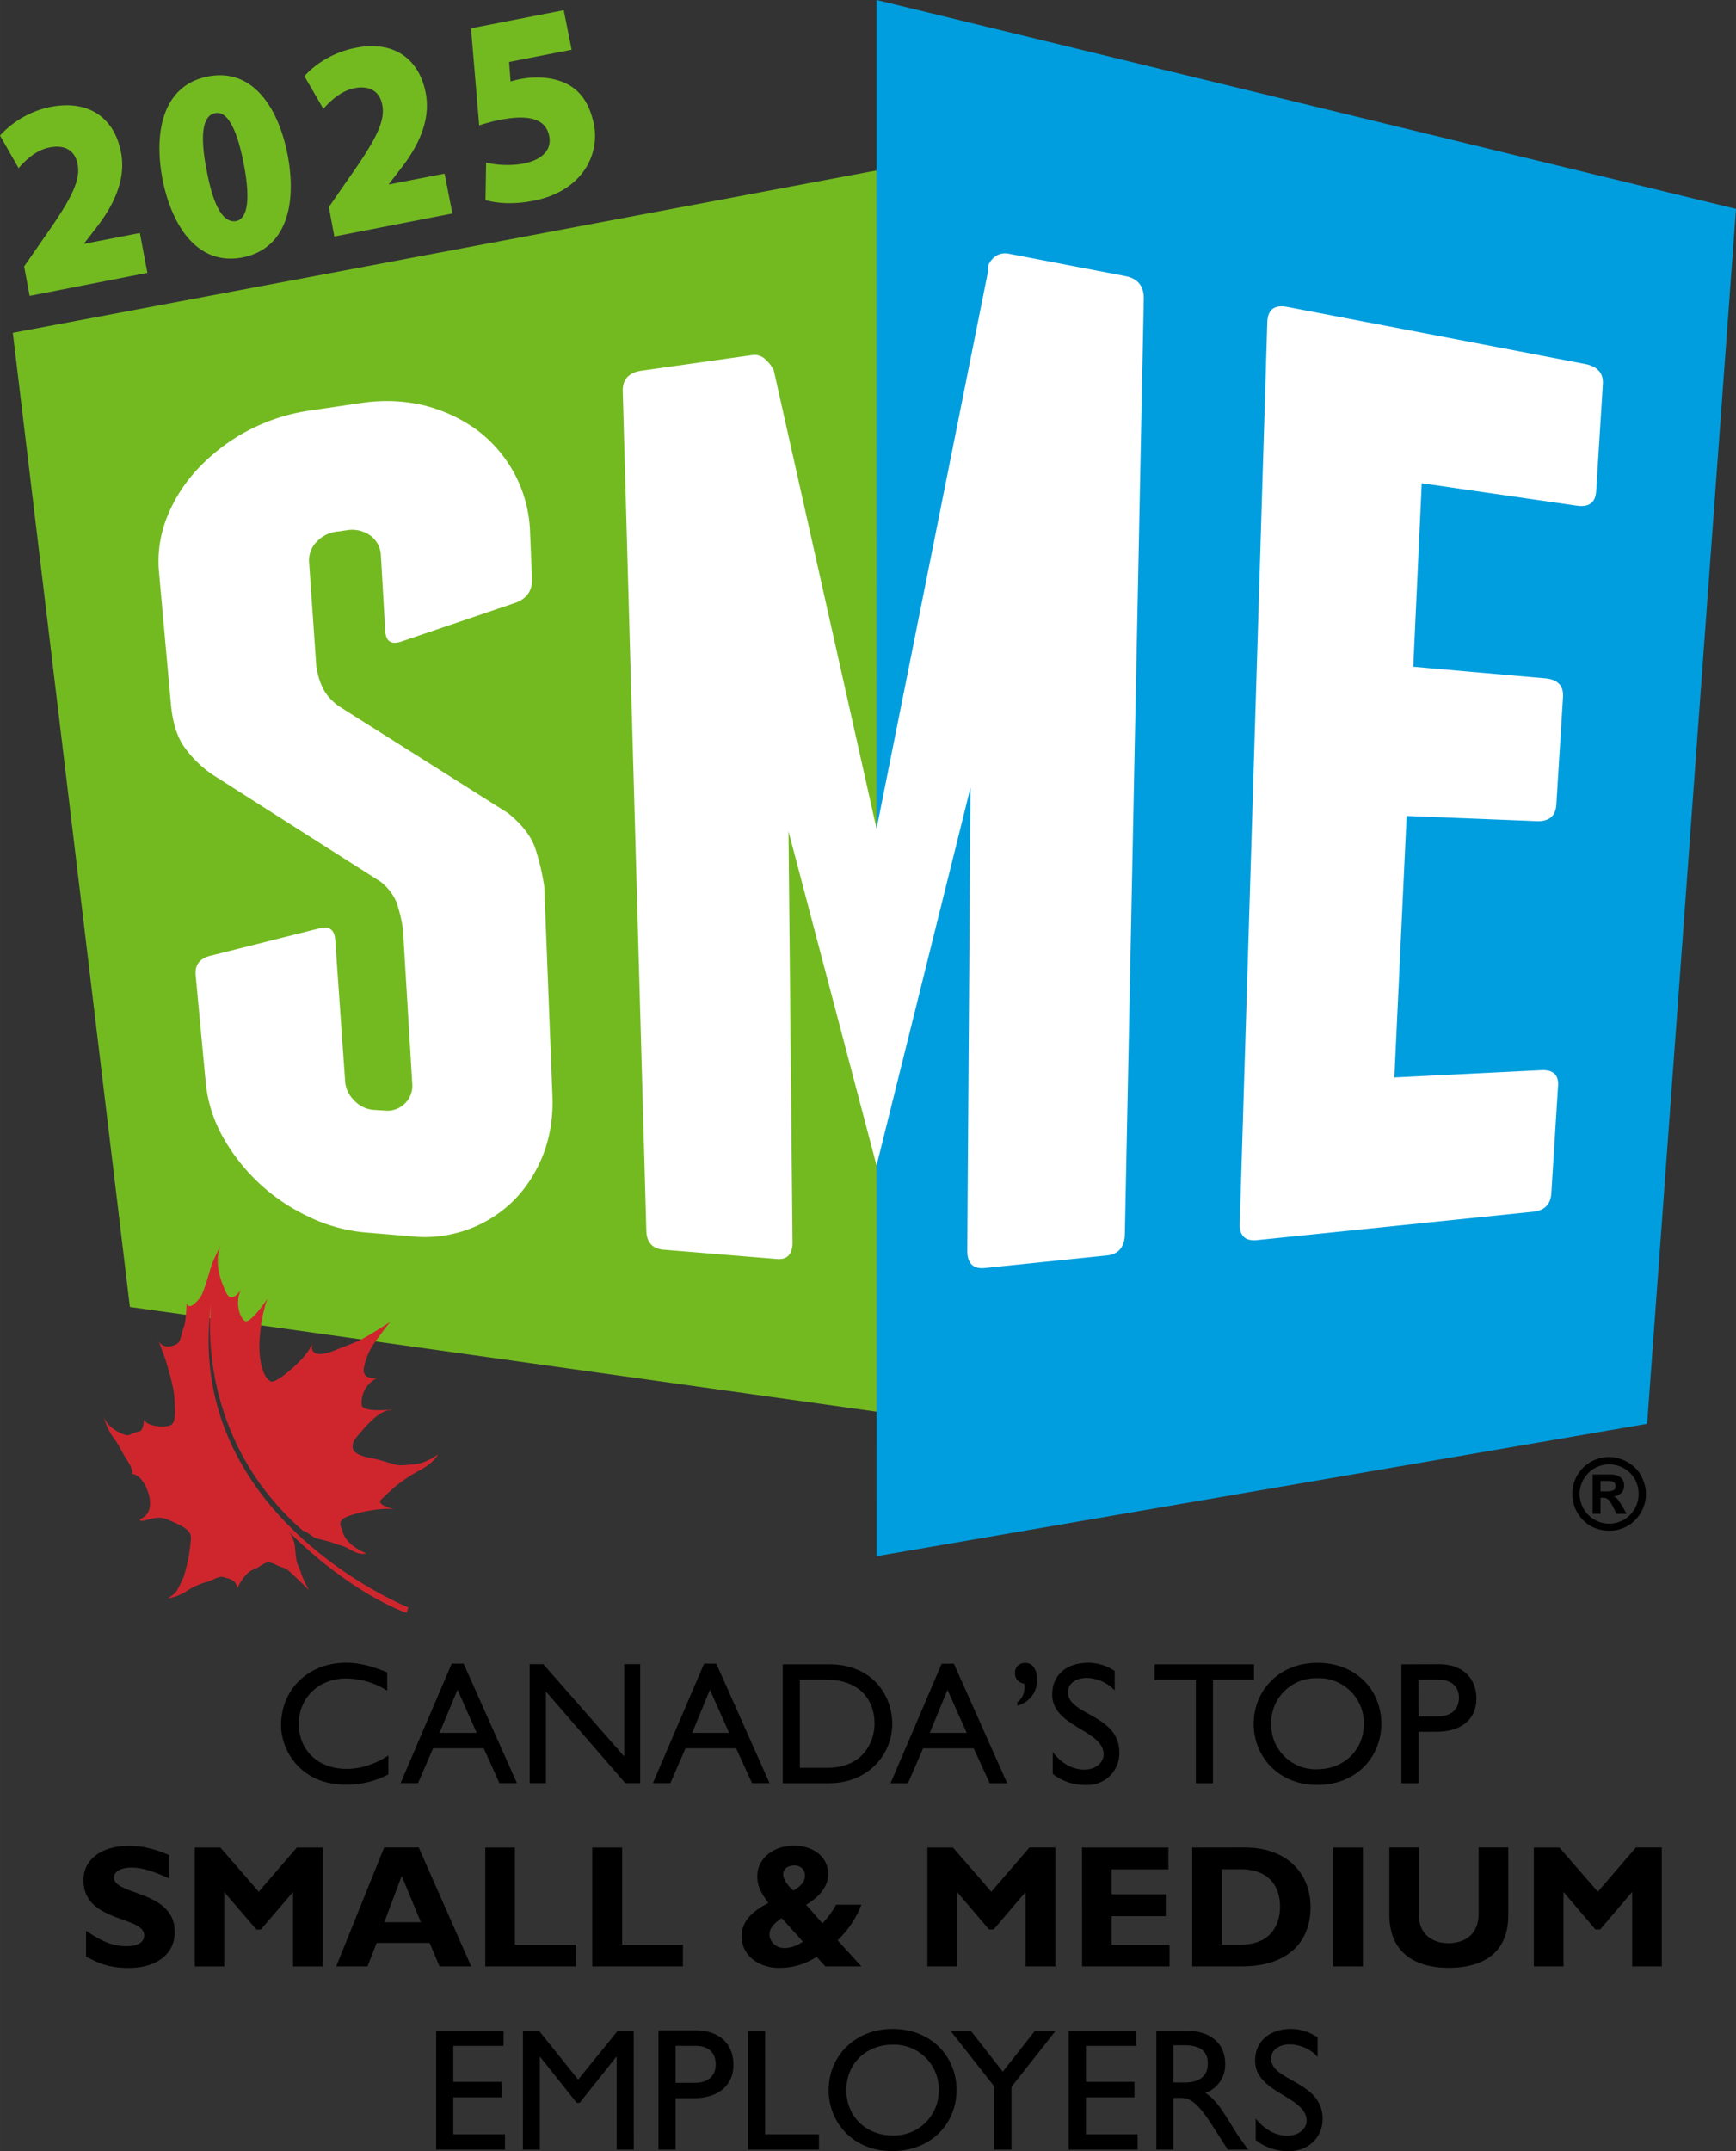
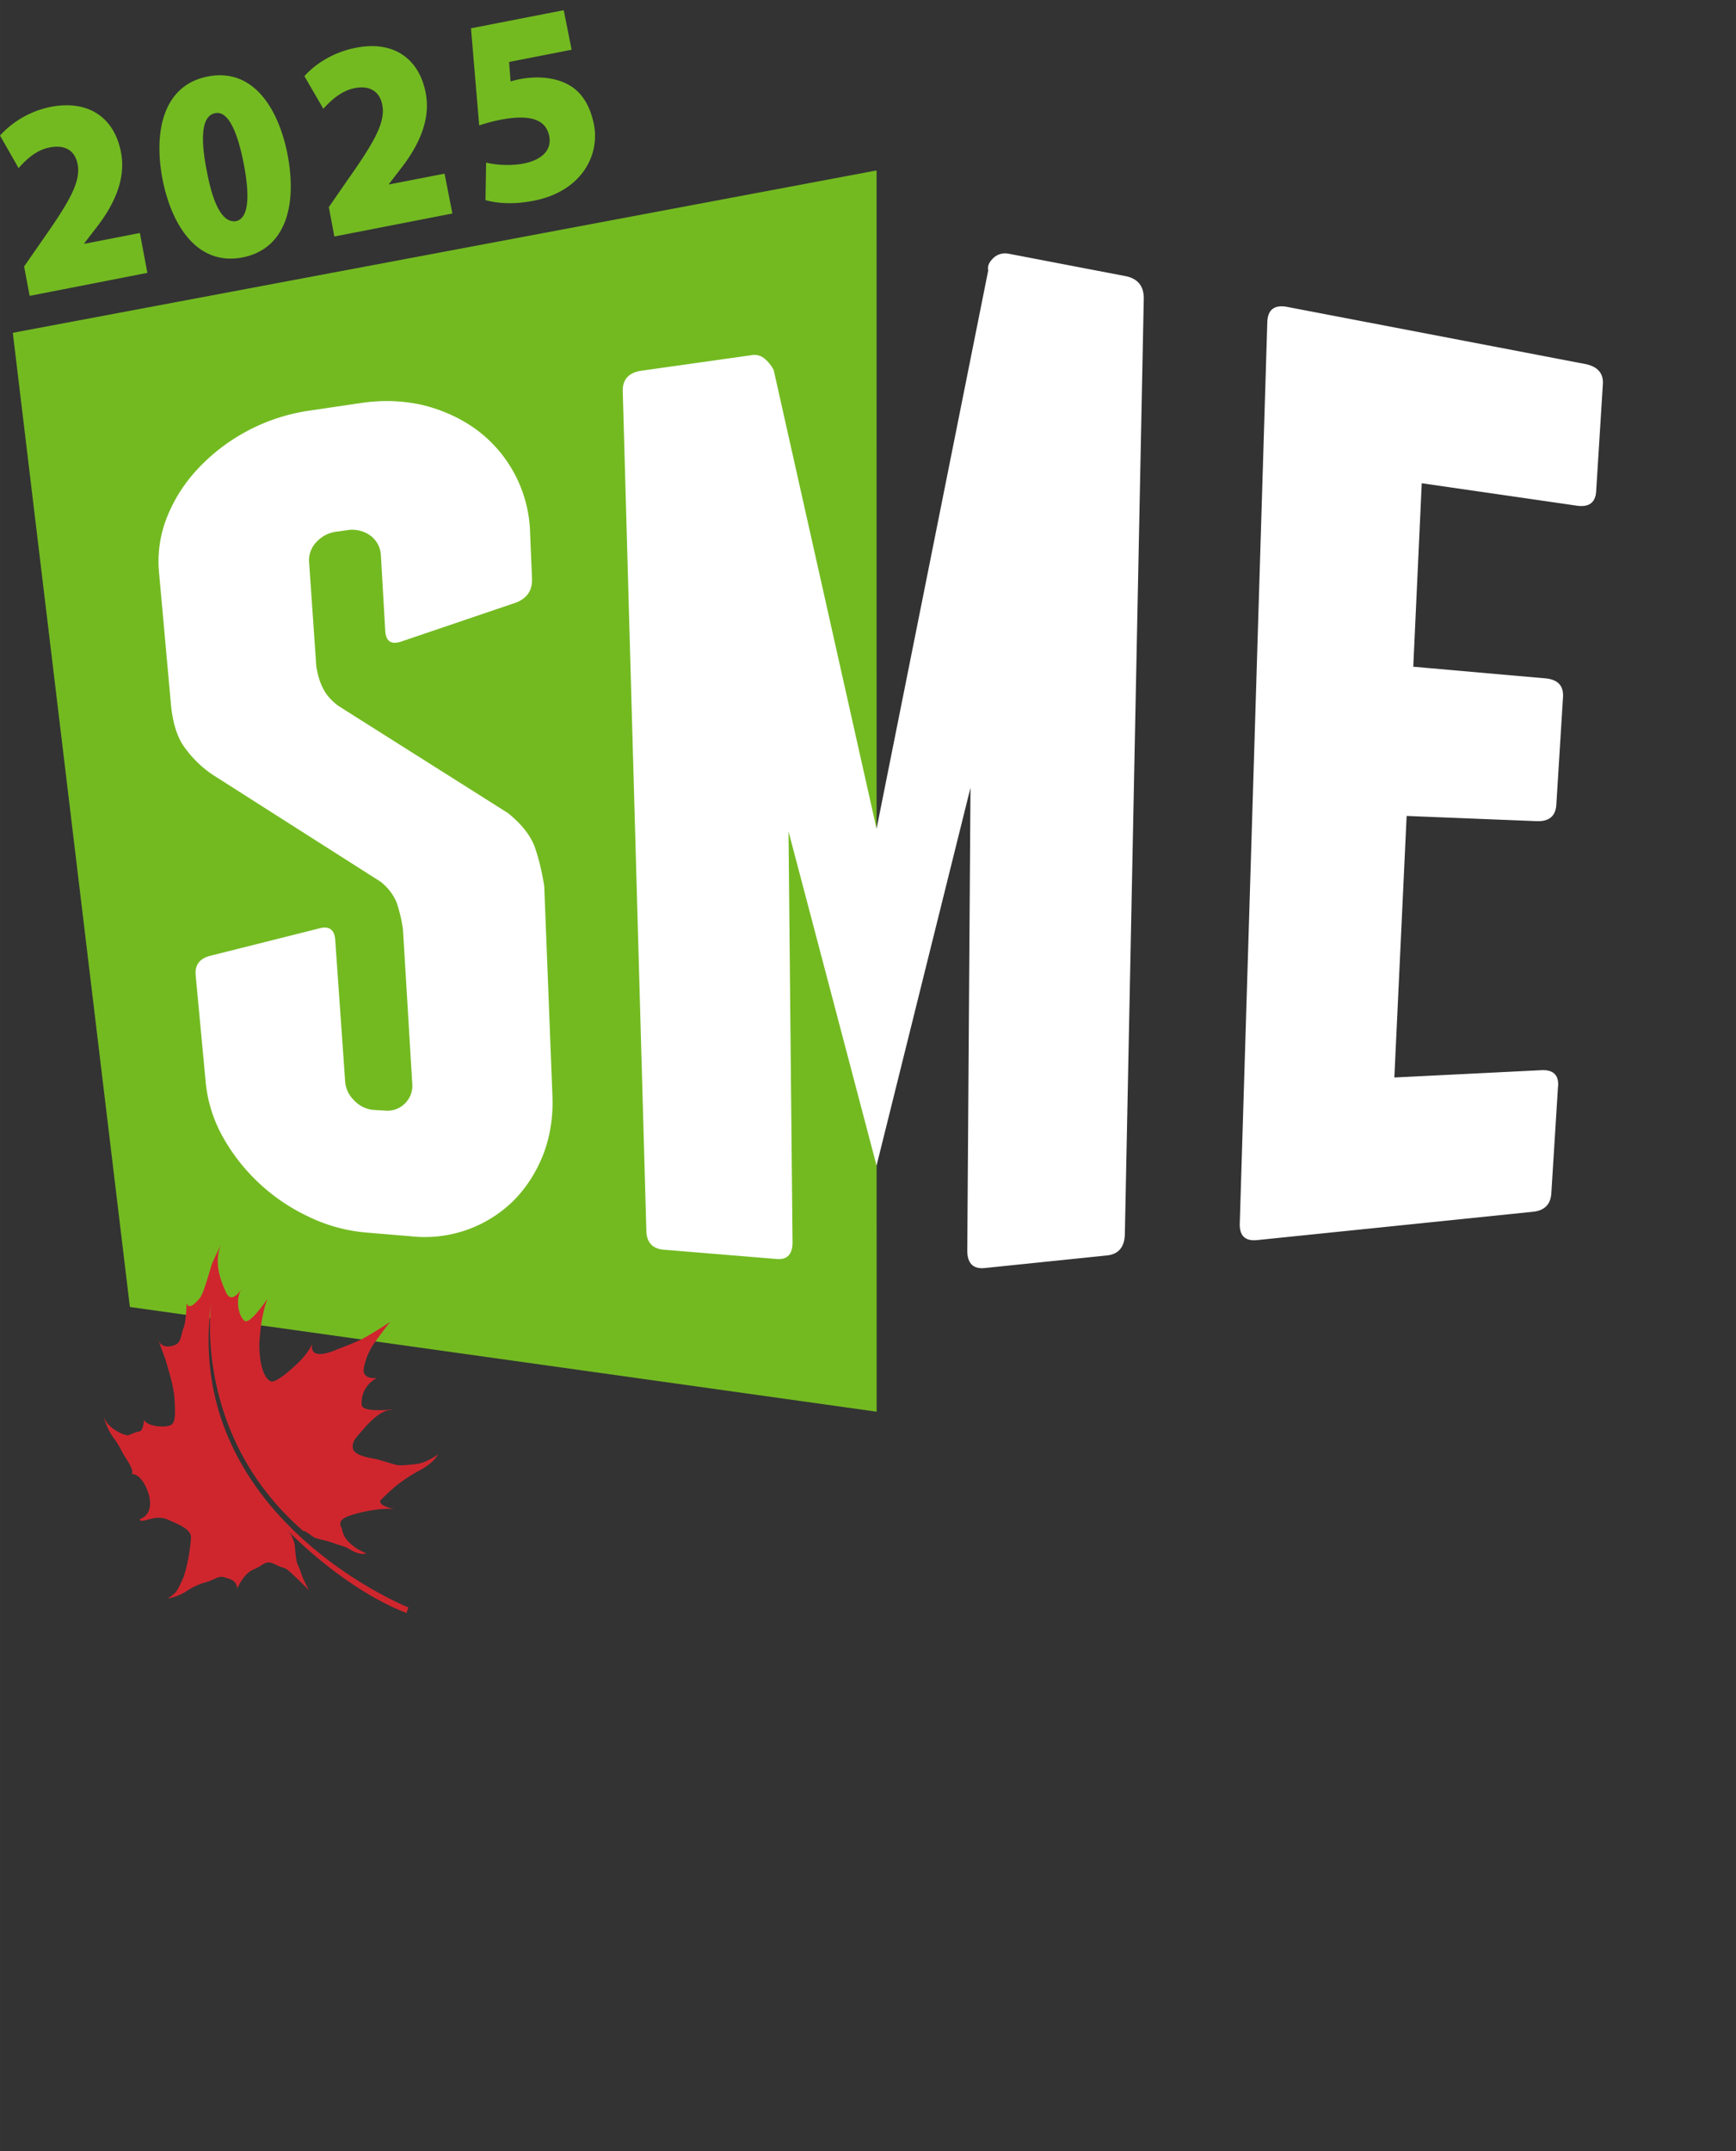
<svg xmlns="http://www.w3.org/2000/svg" width="31.099" height="38.516" version="1.2" viewBox="0 0 23.324 28.887">
  <rect x="0" y="0" width="23.324" height="28.887" fill="#333333" stroke="none" />
-   <path d="m11.777 0 11.547 2.805L22.13 19.12l-10.352 1.777Zm0 0" style="fill:#009ede;fill-opacity:1;fill-rule:nonzero;stroke:none" />
  <path d="m7.68.668-.84.164.02.262a1 1 0 0 1 .124-.031c.22-.043.461-.028.645.07.183.097.297.277.351.539.082.43-.183.902-.808 1.023-.27.055-.504.035-.649-.008l.008-.504c.106.028.32.051.508.012.184-.035.383-.144.34-.367-.043-.215-.238-.3-.66-.219-.117.024-.192.047-.281.074L6.328.38 7.574.137ZM4.492 3.176l-.074-.395.238-.344c.352-.5.528-.785.48-1.027-.03-.168-.156-.27-.374-.226-.176.035-.317.164-.418.277l-.254-.438c.14-.16.387-.324.695-.382.496-.098.844.14.934.605.074.375-.11.727-.32 1l-.172.223v.008l.746-.145.105.535Zm-1.715-.887c.094.512.235.707.395.68.148-.031.2-.27.101-.778-.097-.492-.23-.703-.382-.671-.157.027-.215.261-.114.77m1.086-.216c.133.692-.03 1.27-.605 1.383-.61.117-.953-.434-1.074-1.047-.122-.637.004-1.265.609-1.383.621-.12.953.45 1.07 1.047M.398 3.973l-.074-.395.239-.344c.351-.5.527-.785.48-1.027-.031-.172-.156-.27-.375-.227-.176.032-.316.16-.418.278L0 1.82a1.26 1.26 0 0 1 .688-.386c.5-.094.847.144.937.609.074.375-.11.727-.32 1l-.172.223v.008l.746-.145.101.535Zm11.38 14.984L1.745 17.551.172 4.469l11.605-2.18Zm0 0" style="fill:#73ba21;fill-opacity:1;fill-rule:nonzero;stroke:none" />
  <path d="m15.117 3.707-1.566-.3a.23.23 0 0 0-.196.05c-.054.05-.093.106-.078.176l-1.5 7.496-1.382-6.16a.5.5 0 0 0-.118-.149.21.21 0 0 0-.183-.05l-1.489.21c-.16.028-.242.118-.238.274l.317 11.273c.004.157.082.239.226.254l1.52.125c.144.016.218-.062.218-.222l-.054-5.52 1.183 4.488 1.262-5.074-.043 6.2q-.006.274.234.25l1.641-.169c.156-.015.238-.113.242-.285l.254-12.554q.007-.265-.25-.313M5.703 5.445q.407.106.719.34a1.78 1.78 0 0 1 .7 1.367l.026.621c.004.157-.066.258-.21.317l-1.532.52q-.217.08-.23-.137l-.059-1.024a.35.35 0 0 0-.137-.254.42.42 0 0 0-.3-.078l-.137.02a.44.44 0 0 0-.29.14.35.35 0 0 0-.1.274l.097 1.402c.02.113.047.211.09.29q.057.122.203.234l2.281 1.441q.27.217.36.453.081.234.128.527l.11 2.817q.017.423-.125.793-.145.363-.402.62a1.7 1.7 0 0 1-1.379.473l-.598-.05a2.2 2.2 0 0 1-.785-.219 2.57 2.57 0 0 1-1.149-1.082q-.188-.347-.222-.734l-.133-1.418q-.02-.205.191-.262l1.461-.367q.21-.06.223.156l.133 1.895q.011.153.129.265a.4.4 0 0 0 .28.121l.13.008a.33.33 0 0 0 .265-.097.33.33 0 0 0 .098-.262l-.125-2.074a2 2 0 0 0-.086-.364.7.7 0 0 0-.215-.277l-2.257-1.437a1.5 1.5 0 0 1-.399-.399q-.127-.199-.16-.539l-.16-1.773a1.6 1.6 0 0 1 .105-.743c.098-.246.235-.46.418-.656a2.56 2.56 0 0 1 1.512-.781l.664-.098c.305-.047.59-.035.867.031m15.23 9.14-.09 1.438q-.014.228-.253.25l-3.703.38q-.239.023-.23-.227l.37-12.102q.01-.25.266-.203l4 .766q.259.05.242.277l-.09 1.438q-.017.228-.27.187l-2.073-.3-.114 2.464 1.774.156q.251.023.238.25l-.09 1.45q-.016.226-.261.218l-1.75-.07-.165 3.512 1.973-.098q.242-.012.227.215" style="fill:#fff;fill-opacity:1;fill-rule:nonzero;stroke:none" />
  <path d="m5.227 18.938.062-.004-.066.003c-.149.024-.313.223-.368.286-.054.066-.136.136-.113.23.02.094.23.125.293.137s.227.066.277.078c.055.016.13.008.282-.008.148-.02.289-.129.289-.129-.031.07-.14.16-.246.215a2 2 0 0 0-.27.172c-.066.047-.156.133-.242.215s.184.136.184.136c-.172-.035-.559.051-.672.11-.114.058-.043.148-.043.148.027.223.328.332.328.332-.07.027-.168-.02-.238-.062-.07-.04-.106-.04-.188-.07-.082-.032-.137-.04-.207-.06-.07-.015-.062-.019-.148-.077-.082-.055-.059-.024-.059-.024-1.516-1.312-1.242-3.09-1.242-3.09-.406 2.891 2.648 4.11 2.648 4.11l-.027.074c-.856-.332-1.594-1.105-1.594-1.105l.043.054s.04.082.047.125c.008.043.012.13.023.2.008.07.04.105.07.206.036.098.102.215.102.215s-.148-.148-.246-.238c-.101-.09-.074-.04-.21-.11-.133-.066-.15.012-.286.067-.14.055-.222.258-.222.258-.012-.113-.09-.125-.168-.149-.075-.03-.137.028-.239.06a.9.9 0 0 0-.293.136.7.7 0 0 1-.234.086s.062-.04.098-.075c.035-.03.09-.16.117-.218a2.3 2.3 0 0 0 .097-.524c.004-.117-.18-.183-.304-.238-.121-.059-.235-.012-.32.008-.083.016-.06-.02-.06-.02.153-.054.169-.238.079-.43-.09-.19-.195-.175-.195-.175.039-.027-.028-.14-.082-.223s-.07-.144-.164-.27c-.094-.128-.133-.296-.133-.296.05.191.304.277.336.27.03-.009.082-.04.148-.051.059-.012.063-.157.063-.157.043.094.3.11.367.067.066-.04.05-.203.043-.356-.008-.148-.078-.37-.106-.472-.03-.102-.125-.34-.125-.34.043.156.192.121.258.086.063-.035.067-.156.098-.227.031-.074.039-.328.039-.328.027.102.121 0 .172-.059.055-.058.14-.382.16-.44.016-.06.152-.329.152-.329-.14.254-.027.531.047.691s.2-.043.2-.043c-.082.149-.028.371.05.422.075.047.309-.304.309-.304-.043.082-.086.312-.098.421-.011.106-.027.22-.004.391.024.172.078.277.145.305.07.023.312-.192.414-.301.101-.11.14-.203.14-.203-.043.23.266.101.305.086.04-.02.223-.082.36-.149.132-.07.386-.234.386-.234-.047.05-.152.195-.203.266a.86.86 0 0 0-.156.363c-.02.156.18.125.18.125a.37.37 0 0 0-.208.36c.004.112.426.062.426.062" style="fill:#cf262e;fill-opacity:1;fill-rule:evenodd;stroke:none" />
-   <path d="M21.504 19.887v.14h.086a.2.2 0 0 0 .086-.015c.023-.008.03-.031.03-.059q.001-.032-.026-.05-.024-.017-.082-.016zm0 .441h-.106v-.527h.247q.058.001.097.02a.13.13 0 0 1 .059.05q.021.034.02.082a.14.14 0 0 1-.036.094.2.2 0 0 1-.105.05q.036.013.054.036c.016.02.032.047.059.086l.062.11h-.136l-.043-.087a.5.5 0 0 0-.051-.086.1.1 0 0 0-.043-.035q-.02-.01-.05-.008h-.028zm.117-.664a.4.4 0 0 0-.398.399.4.4 0 0 0 .398.398.4.4 0 0 0 .2-.055.4.4 0 0 0 .195-.343.4.4 0 0 0-.051-.2.4.4 0 0 0-.344-.199m0-.098c.066 0 .129.016.191.04q.088.04.157.105a.44.44 0 0 1 .105.16q.04.09.04.192-.001.134-.067.246a.48.48 0 0 1-.426.246.5.5 0 0 1-.25-.063.5.5 0 0 1-.246-.43q0-.133.066-.25a.5.5 0 0 1 .18-.18.5.5 0 0 1 .25-.066m-3.918 8.055a.52.52 0 0 0-.375-.168c-.144 0-.25.078-.25.192 0 .304.692.3.692.808 0 .25-.192.434-.45.434a.7.7 0 0 1-.449-.149v-.289c.121.149.266.23.422.23.18 0 .262-.113.262-.199 0-.332-.692-.37-.692-.808 0-.258.192-.426.485-.426.12 0 .246.04.355.113zm-1.937.344h.148c.246 0 .316-.125.313-.258 0-.152-.09-.242-.313-.242h-.148zm.171-.695c.325 0 .524.168.524.445a.4.4 0 0 1-.266.39c.149.098.235.247.36.446.066.11.105.164.215.316h-.274l-.21-.328c-.212-.328-.306-.367-.427-.367h-.093v.695h-.23V27.27zm-.671.203h-.676v.484h.652v.207h-.652v.496h.695v.207h-.926V27.27h.907zm-1.36-.203h.278l-.594.753v.844h-.23v-.847l-.59-.75h.273l.43.55zm-1.914 1.406a.6.6 0 0 0 .621-.61.6.6 0 0 0-.62-.609c-.36 0-.622.258-.622.61 0 .351.262.609.621.609m0-1.43c.524 0 .86.375.86.82 0 .434-.325.82-.868.82-.523 0-.851-.386-.851-.82 0-.441.34-.82.86-.82M10.28 28.66h.723v.207h-.953V27.27h.23zm-1.203-.691h.258c.176 0 .281-.09.281-.25 0-.117-.062-.246-.27-.246h-.269Zm.27-.703c.347 0 .507.207.507.46 0 .25-.168.45-.539.45h-.238v.691h-.23v-1.601zm-.832 1.601h-.23v-1.246H8.28l-.492.617h-.04l-.491-.617h-.004v1.246h-.227V27.27h.215l.527.656.532-.656h.214Zm-1.75-1.394H6.09v.484h.652v.207H6.09v.496h.695v.207H5.86V27.27h.907zm15.214-2.664h.348v1.597h-.398v-1l-.43.504h-.063l-.43-.504v1h-.398V24.81h.344l.516.593zm-1.714 0v.906c0 .531-.364.71-.801.71-.465 0-.797-.214-.797-.71v-.906h.398v.918c0 .23.164.367.395.367.21 0 .406-.11.406-.395v-.89Zm-1.954 1.597h-.398V24.81h.398zm-1.894-.293h.258c.402 0 .523-.273.523-.508 0-.273-.148-.503-.527-.503h-.254zm.305-1.304c.586 0 .886.363.886.8 0 .461-.293.797-.93.797h-.66V24.81Zm-1.008 1.597h-1.176V24.81h1.16v.293h-.762v.335h.727v.293h-.727v.383h.778zm-1.883-1.597h.348v1.597h-.399v-1l-.43.504h-.062l-.43-.504v1h-.398V24.81h.344l.515.593zm-3.016.375c0-.079-.058-.133-.144-.133-.09 0-.149.05-.149.12 0 .06.059.15.137.216.113-.067.156-.125.156-.203m-.312.574c-.113.074-.164.14-.164.219 0 .101.09.183.203.183.07 0 .168-.031.246-.086zm1.07-.18a1.3 1.3 0 0 1-.32.477l.32.351h-.484l-.117-.129a.9.9 0 0 1-.504.149c-.29 0-.504-.18-.504-.422 0-.184.113-.324.36-.45-.094-.128-.15-.226-.15-.355 0-.238.208-.414.493-.414.273 0 .46.16.46.38 0 .155-.1.296-.296.413l.219.25q.107-.113.183-.25zm-2.398.828H7.957V24.81h.402v1.304h.817zm-1.438 0H6.52V24.81h.398v1.304h.82zm-2.34-1.215-.234.622h.492zm.934 1.215h-.426l-.133-.316H5.06l-.122.316h-.421l.644-1.597h.465zM3.988 24.81h.348v1.597h-.399v-1l-.433.504h-.059l-.433-.504v1h-.395V24.81h.344l.516.593zm-1.715.414c-.23-.102-.37-.145-.507-.145-.141 0-.235.055-.235.133 0 .242.817.172.817.73 0 .309-.258.485-.618.485-.277 0-.418-.07-.574-.153v-.347c.23.156.371.207.543.207.153 0 .238-.051.238-.145 0-.265-.816-.168-.816-.742 0-.277.242-.46.61-.46.18 0 .34.038.542.124zm16.786-2.176h.261c.172 0 .282-.09.282-.25 0-.117-.067-.242-.274-.242h-.27zm.27-.7c.347 0 .507.208.507.462 0 .25-.168.445-.54.445h-.237v.691h-.23v-1.597zm-1.63 1.41c.36 0 .625-.26.625-.609a.603.603 0 0 0-.625-.613.6.6 0 0 0-.62.613.6.6 0 0 0 .62.61m0-1.43c.528 0 .86.371.86.82 0 .43-.32.82-.864.82-.523 0-.851-.386-.851-.82 0-.445.34-.82.855-.82m-.851.227h-.551v1.39h-.23v-1.39h-.555v-.207h1.336zm-1.871.144a.54.54 0 0 0-.375-.168c-.149 0-.254.078-.254.192 0 .308.691.3.691.808a.427.427 0 0 1-.445.438.7.7 0 0 1-.45-.149v-.293c.118.153.266.235.422.235.18 0 .262-.114.262-.203 0-.329-.691-.368-.691-.805 0-.262.191-.426.484-.426.121 0 .246.035.356.11zm-1.309.16c.098-.082.098-.156.094-.25-.075-.011-.125-.066-.125-.14 0-.094.062-.14.14-.14.098 0 .157.097.157.214a.35.35 0 0 1-.266.36zm-1.176.41h.496l-.258-.578zm1.04.676h-.235l-.215-.468h-.68l-.203.468h-.234l.687-1.605h.164zm-2.786-.207h.367c.52 0 .637-.394.637-.59 0-.324-.203-.593-.648-.593h-.356zm-.23-1.39h.62c.59 0 .852.422.852.8 0 .407-.32.797-.847.797h-.625zM9.3 23.27h.496l-.258-.579Zm1.039.675h-.235l-.214-.468h-.68l-.203.468h-.235l.688-1.605h.164zm-1.738 0h-.2l-1.066-1.23v1.23h-.219v-1.597H7.3l1.086 1.238v-1.238h.215zm-2.696-.675h.5l-.258-.579Zm1.04.675H6.71l-.211-.468h-.68l-.203.468h-.234l.687-1.605h.16zm-1.743-1.242a1.06 1.06 0 0 0-.55-.164c-.368 0-.637.258-.637.61 0 .359.261.605.644.605.184 0 .38-.063.559-.18v.254a1.2 1.2 0 0 1-.578.137c-.602 0-.864-.461-.864-.797 0-.484.368-.84.875-.84.168 0 .332.04.551.129zm0 0" style="fill:#000;fill-opacity:1;fill-rule:nonzero;stroke:none" />
</svg>